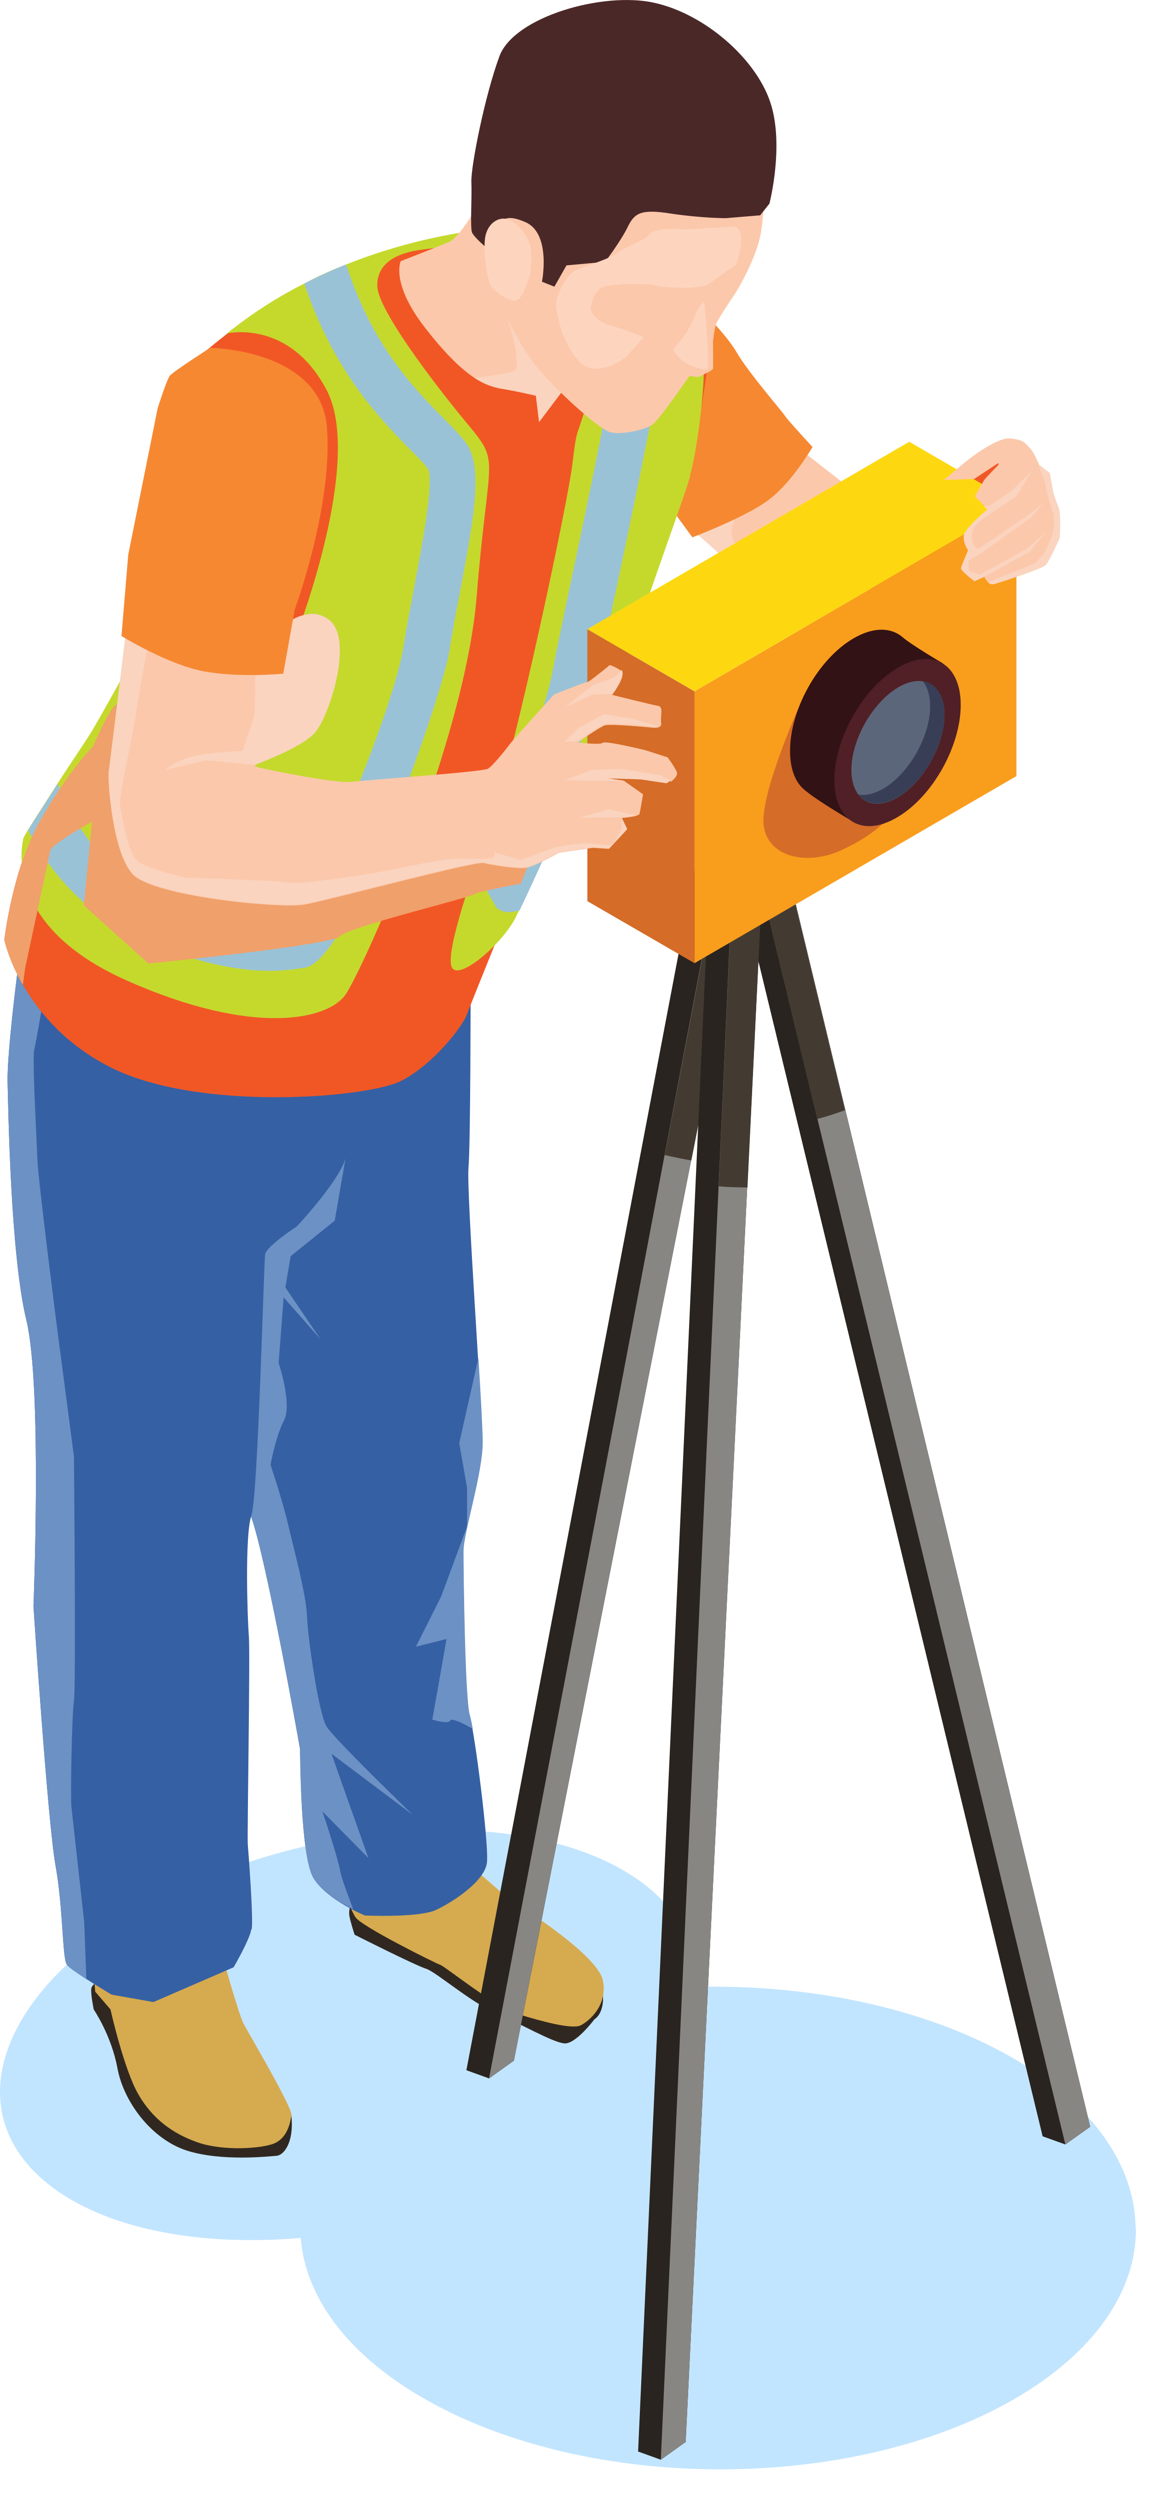
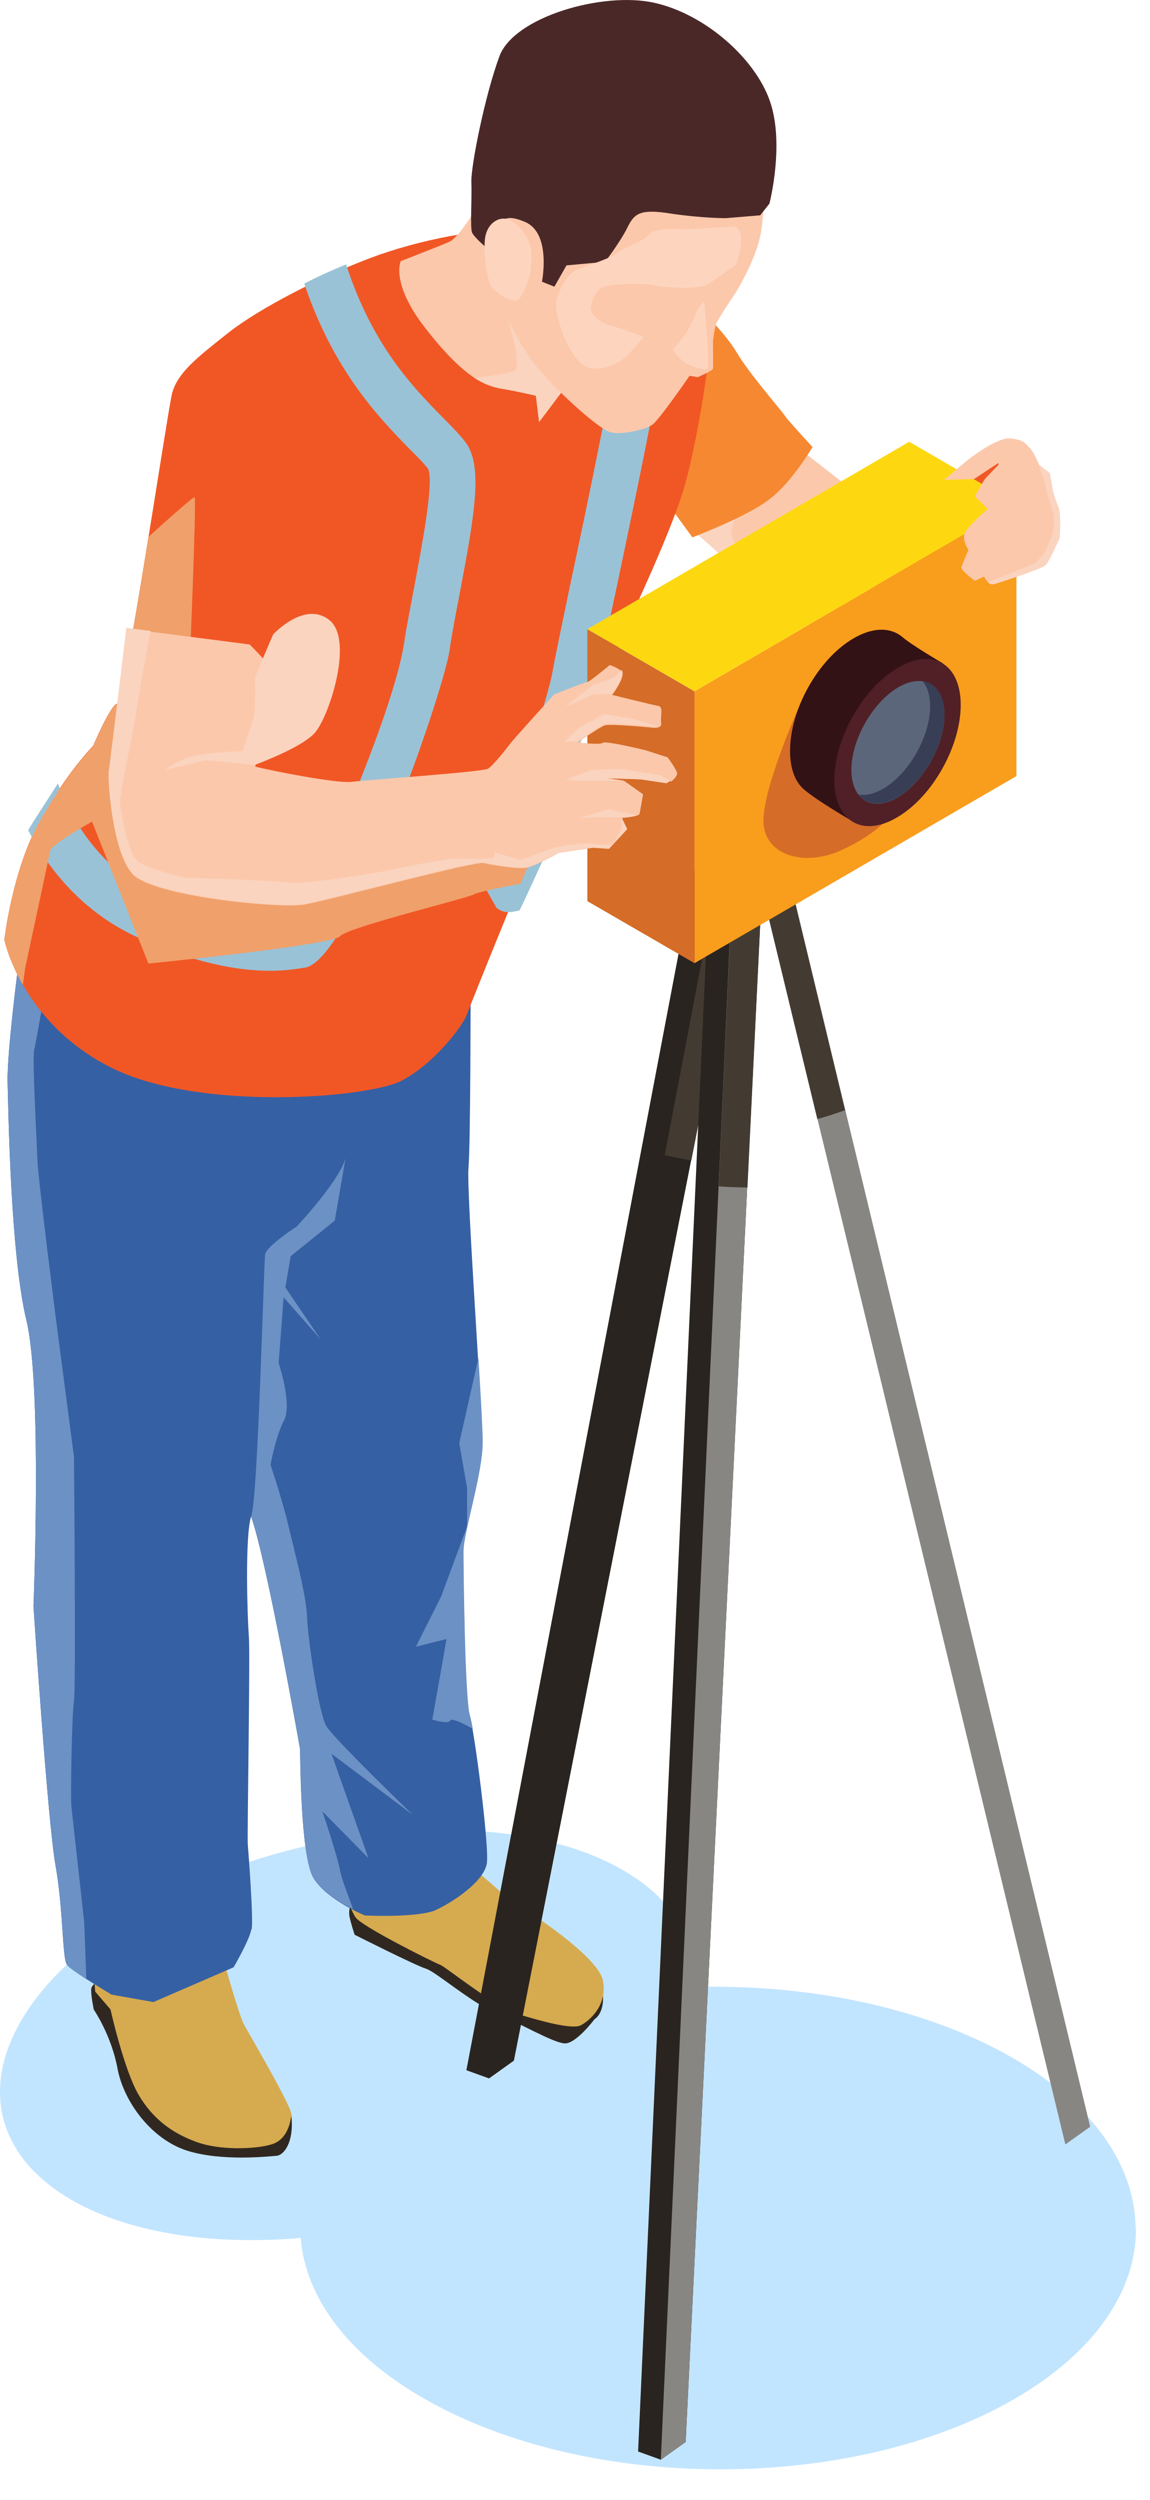
<svg xmlns="http://www.w3.org/2000/svg" viewBox="0 0 18.518 40.242" fill="none">
  <g style="mix-blend-mode:multiply">
    <path d="M18.286 35.859C18.275 34.871 17.612 33.876 16.298 33.122C14.886 32.311 13.012 31.934 11.172 31.985C11.23 31.282 10.887 30.625 10.11 30.151C8.293 29.031 4.79 29.294 2.299 30.734C-0.198 32.174 -0.747 34.248 1.076 35.368C2.007 35.939 3.385 36.151 4.842 36.025C4.916 36.962 5.573 37.887 6.813 38.602C9.453 40.127 13.709 40.133 16.332 38.619C17.635 37.865 18.292 36.876 18.292 35.888C18.292 35.882 18.292 35.871 18.292 35.865L18.286 35.859Z" fill="#C2E5FF" />
  </g>
  <path d="M5.676 30.533C5.676 30.533 5.608 30.733 5.625 30.836C5.642 30.938 5.71 31.144 5.71 31.144C5.71 31.144 6.693 31.641 6.865 31.693C7.03 31.75 7.573 32.224 7.956 32.39C8.339 32.555 8.904 32.881 9.087 32.893C9.27 32.91 9.573 32.504 9.573 32.504C9.573 32.504 9.727 32.424 9.71 32.115C9.693 31.807 8.087 31.31 8.087 31.31L5.676 30.521V30.533Z" fill="#302820" />
  <path d="M7.55 30.031C7.602 30.031 8.207 30.603 8.322 30.66C8.436 30.717 9.641 31.488 9.71 31.888C9.784 32.283 9.487 32.534 9.35 32.603C9.213 32.671 8.727 32.54 8.356 32.426C7.984 32.317 7.184 31.666 7.093 31.631C7.002 31.597 5.813 31.008 5.722 30.86C5.63 30.717 5.459 30.226 5.459 30.226L7.544 30.031H7.55Z" fill="#D6AA4F" />
  <path d="M7.578 15.881C7.578 15.881 7.578 18.407 7.544 18.796C7.509 19.184 7.767 22.709 7.767 23.207C7.767 23.704 7.458 24.669 7.458 24.972C7.458 25.275 7.481 27.366 7.561 27.612C7.641 27.858 7.875 29.686 7.841 29.983C7.807 30.28 7.298 30.617 7.012 30.749C6.721 30.874 5.875 30.834 5.875 30.834C5.875 30.834 5.275 30.589 5.053 30.24C4.83 29.892 4.841 28.206 4.83 28.149C4.824 28.092 4.293 25.109 4.041 24.406C3.79 23.704 3.767 21.321 3.767 21.321C3.767 21.321 3.23 18.121 3.298 17.607C3.367 17.093 4.041 15.693 4.344 15.607C4.647 15.516 7.578 15.881 7.578 15.881Z" fill="#3560A4" />
  <g style="mix-blend-mode:multiply">
    <path d="M4.041 24.403C4.293 25.106 4.818 28.094 4.83 28.146C4.835 28.203 4.83 29.894 5.053 30.237C5.195 30.454 5.487 30.637 5.687 30.734C5.601 30.494 5.51 30.271 5.481 30.134C5.435 29.871 5.19 29.157 5.19 29.157L5.933 29.911L5.493 28.671L5.338 28.231L6.647 29.214C6.647 29.214 5.378 27.991 5.258 27.791C5.133 27.591 4.955 26.363 4.944 26.02C4.933 25.677 4.727 24.912 4.635 24.523C4.544 24.135 4.356 23.58 4.356 23.58C4.356 23.58 4.436 23.129 4.573 22.866C4.71 22.603 4.487 21.941 4.487 21.941L4.567 20.884L5.161 21.558L4.595 20.724L4.681 20.221L5.39 19.649L5.561 18.661C5.561 18.661 4.95 17.17 4.058 15.89C3.738 16.352 3.361 17.215 3.304 17.592C3.236 18.107 3.773 21.306 3.773 21.306C3.773 21.306 3.796 23.683 4.047 24.392L4.041 24.403Z" fill="#6C91C4" />
  </g>
  <path d="M1.698 31.818C1.698 31.818 1.481 31.921 1.47 32.012C1.458 32.104 1.51 32.349 1.51 32.349C1.51 32.349 1.796 32.766 1.893 33.303C1.996 33.841 2.441 34.435 3.007 34.618C3.573 34.8 4.35 34.709 4.452 34.703C4.561 34.697 4.738 34.503 4.692 34.058C4.081 33.738 2.738 32.652 2.738 32.652L1.698 31.824V31.818Z" fill="#302820" />
  <path d="M3.607 31.574C3.607 31.574 3.847 32.437 3.927 32.586C4.007 32.734 4.716 33.94 4.693 34.048C4.676 34.163 4.63 34.437 4.379 34.517C4.122 34.597 3.533 34.62 3.156 34.477C2.779 34.34 2.459 34.111 2.23 33.717C1.996 33.317 1.779 32.346 1.779 32.346L1.533 32.06C1.533 32.06 1.465 31.271 1.499 31.197C1.528 31.123 3.613 31.569 3.613 31.569L3.607 31.574Z" fill="#D6AA4F" />
  <path d="M4.047 31.057C4.019 31.228 3.762 31.668 3.762 31.668L2.47 32.228L1.796 32.108C1.796 32.108 1.585 31.982 1.391 31.857C1.242 31.76 1.105 31.668 1.076 31.622C1.002 31.52 1.019 30.72 0.893 30.022C0.768 29.32 0.539 25.857 0.539 25.857C0.539 25.857 0.682 22.315 0.425 21.252C0.168 20.189 0.134 17.846 0.122 17.412C0.111 16.984 0.282 15.584 0.322 15.361C0.334 15.304 0.539 15.155 0.882 15.018C1.859 14.647 3.973 14.418 6.042 16.812C6.042 16.812 5.67 18.298 5.556 18.669C5.436 19.041 4.779 19.743 4.779 19.743C4.779 19.743 4.299 20.052 4.27 20.189C4.247 20.326 4.156 24.08 4.047 24.4C3.939 24.72 3.985 26.069 4.008 26.354C4.03 26.646 3.979 29.543 3.99 29.691C4.002 29.834 4.082 30.885 4.053 31.057H4.047Z" fill="#3560A4" />
  <g style="mix-blend-mode:multiply">
    <path d="M1.391 31.86C1.242 31.763 1.105 31.671 1.076 31.626C1.002 31.523 1.019 30.723 0.893 30.026C0.768 29.323 0.539 25.861 0.539 25.861C0.539 25.861 0.682 22.318 0.425 21.255C0.168 20.192 0.134 17.85 0.122 17.416C0.111 16.987 0.282 15.587 0.322 15.364C0.334 15.307 0.539 15.159 0.882 15.021C0.785 15.604 0.579 16.798 0.551 16.896C0.516 17.027 0.591 18.335 0.602 18.661C0.613 18.987 0.911 21.312 0.911 21.312L1.191 23.449C1.191 23.449 1.225 27.192 1.191 27.386C1.156 27.581 1.133 28.998 1.151 29.095C1.162 29.192 1.356 30.94 1.356 30.94L1.391 31.871V31.86Z" fill="#6C91C4" />
  </g>
  <g style="mix-blend-mode:multiply">
    <path d="M6.687 26.51L7.19 26.384L7.081 27.007L6.961 27.681C6.961 27.681 7.218 27.761 7.247 27.698C7.275 27.63 7.613 27.83 7.613 27.83C7.595 27.727 7.578 27.653 7.567 27.613C7.487 27.367 7.464 25.276 7.464 24.973C7.464 24.67 7.778 23.704 7.773 23.207C7.773 23.036 7.744 22.499 7.704 21.859L7.395 23.23L7.521 23.95V24.573L7.104 25.698L6.693 26.516L6.687 26.51Z" fill="#6C91C4" />
  </g>
  <path d="M15.664 9.803C15.652 9.917 14.252 10.711 13.961 10.688C13.67 10.665 12.361 9.631 12.304 9.574C12.241 9.517 11.407 8.746 11.173 8.551C10.984 8.397 11.396 7.534 11.556 7.226C11.59 7.157 11.613 7.111 11.613 7.111L12.847 7.203C12.847 7.203 13.453 7.677 13.63 7.814C13.698 7.866 13.995 8.134 14.338 8.46C14.481 8.591 14.63 8.734 14.778 8.877C15.241 9.323 15.67 9.745 15.664 9.803Z" fill="#FCC8AB" />
  <g style="mix-blend-mode:multiply">
    <path d="M16.367 8.816L15.967 9.547C15.967 9.547 15.59 10.278 15.224 10.507C14.858 10.735 14.281 10.85 13.967 10.69C13.675 10.667 12.367 9.633 12.31 9.576C12.247 9.518 11.413 8.747 11.179 8.553C10.99 8.398 11.401 7.536 11.561 7.227C11.676 7.37 11.961 7.844 11.961 7.844C11.961 7.844 11.79 8.444 11.778 8.564C11.773 8.684 11.938 8.936 12.218 9.198C12.493 9.461 13.23 10.073 13.23 10.073L13.584 10.29C13.664 10.341 13.75 10.404 13.835 10.444C13.95 10.49 14.001 10.455 14.138 10.433C14.281 10.41 14.43 10.455 14.573 10.421C14.773 10.37 14.893 10.215 14.967 10.038C15.013 9.93 15.053 9.827 15.098 9.718C15.167 9.558 15.23 9.364 15.133 9.221C15.093 9.164 15.03 9.124 15.007 9.056C14.978 8.987 14.995 8.907 15.018 8.838C15.081 8.644 15.161 8.438 15.281 8.273C15.321 8.21 15.424 8.033 15.492 8.004L16.024 7.776L16.372 8.827L16.367 8.816Z" fill="#FAD4BF" />
  </g>
  <path d="M13.086 7.193C13.086 7.193 12.755 7.759 12.395 8.033C12.041 8.313 11.149 8.65 11.149 8.65L10.841 8.228L10.024 4.742L11.104 4.805C11.104 4.805 11.658 5.319 11.863 5.674C12.069 6.022 12.606 6.633 12.641 6.696C12.675 6.753 13.081 7.193 13.081 7.193H13.086Z" fill="#F68832" />
  <path d="M10.264 9.704C10.264 9.704 10.767 8.624 10.984 7.956C11.201 7.287 11.452 5.71 11.424 5.453C11.395 5.196 11.172 4.847 11.081 4.779C10.984 4.71 8.858 3.824 8.35 3.733C7.841 3.642 6.738 3.859 5.956 4.156C5.173 4.453 4.167 4.967 3.67 5.362C3.173 5.756 2.847 6.007 2.767 6.35C2.687 6.693 2.002 11.31 1.887 11.327C1.779 11.344 1.499 12.007 1.499 12.007C1.499 12.007 1.087 12.418 0.642 13.212C0.196 14.007 0.07 15.126 0.07 15.126C0.07 15.126 0.339 16.441 1.762 17.172C3.184 17.903 5.939 17.675 6.47 17.395C7.001 17.115 7.447 16.515 7.51 16.349C7.573 16.184 8.567 13.698 8.75 13.355C8.933 13.012 10.258 9.693 10.258 9.693L10.264 9.704Z" fill="#F15725" />
-   <path d="M11.116 7.659C10.996 8.071 10.481 9.448 10.241 10.225C10.07 10.762 9.316 12.528 8.796 13.71C8.613 14.11 8.459 14.447 8.362 14.647C8.333 14.705 8.31 14.756 8.293 14.79C8.053 15.236 7.327 15.842 7.265 15.539C7.202 15.236 7.579 14.162 7.939 13.105C8.299 12.048 9.15 8.071 9.219 7.454C9.293 6.837 9.282 7.082 9.453 6.477C9.624 5.871 8.739 4.094 8.436 3.968C8.133 3.848 7.03 3.98 6.71 4.031C6.385 4.088 6.059 4.237 6.076 4.62C6.105 5.002 6.939 6.111 7.505 6.797C8.076 7.482 7.865 7.248 7.676 9.596C7.487 11.945 5.842 15.613 5.562 16.013C5.282 16.413 4.088 16.693 2.042 15.784C-0.003 14.876 0.374 13.545 0.374 13.499C0.374 13.493 0.402 13.442 0.442 13.373C0.539 13.213 0.734 12.916 0.922 12.619C1.156 12.259 1.396 11.905 1.459 11.802C1.602 11.568 2.088 10.688 2.088 10.688C2.088 10.688 3.082 11.385 3.951 11.288C4.819 11.191 4.762 10.248 4.762 10.248C4.762 10.248 5.865 7.431 5.259 6.277C4.653 5.128 3.653 5.368 3.653 5.368C4.053 5.048 4.47 4.78 4.893 4.568C5.116 4.448 5.345 4.345 5.568 4.26C7.316 3.557 8.967 3.591 9.282 3.654C9.704 3.734 11.013 4.642 11.241 5.14C11.47 5.637 11.23 7.248 11.11 7.659H11.116Z" fill="#C5D92D" />
  <path d="M7.487 7.107C7.384 6.976 7.259 6.85 7.116 6.707C6.641 6.222 5.996 5.559 5.573 4.256C5.35 4.347 5.122 4.45 4.899 4.565C5.373 5.97 6.099 6.719 6.584 7.216C6.716 7.347 6.83 7.461 6.893 7.547C6.99 7.759 6.801 8.741 6.681 9.393C6.619 9.724 6.55 10.061 6.504 10.37C6.333 11.473 5.082 14.387 4.704 14.861C4.384 14.907 3.653 14.958 2.465 14.387C1.425 13.89 1.008 12.832 0.933 12.61C0.745 12.907 0.551 13.198 0.453 13.364C0.722 13.884 1.242 14.621 2.145 15.055C3.127 15.518 3.865 15.627 4.344 15.627C4.613 15.627 4.807 15.592 4.916 15.575C5.653 15.449 7.127 11.181 7.236 10.484C7.281 10.181 7.344 9.856 7.407 9.53C7.653 8.233 7.779 7.479 7.487 7.107Z" fill="#9AC2D6" />
  <path d="M9.898 9.598C9.767 10.227 9.658 10.729 9.624 10.929C9.544 11.404 9.138 12.609 8.836 13.489C8.807 13.569 8.778 13.649 8.756 13.735C8.773 13.729 8.784 13.723 8.801 13.718C8.618 14.118 8.464 14.455 8.367 14.655C8.293 14.672 8.241 14.683 8.196 14.683C8.098 14.683 8.053 14.655 7.996 14.615L7.818 14.301C7.818 14.203 7.83 14.169 8.138 13.261C8.413 12.449 8.824 11.226 8.898 10.809C8.933 10.604 9.041 10.095 9.173 9.455C9.435 8.227 9.973 5.673 9.955 5.336L10.692 5.267C10.727 5.615 10.447 6.998 9.898 9.604V9.598Z" fill="#9AC2D6" />
  <path d="M16.372 8.809V8.82L15.966 9.551C15.966 9.551 15.589 10.283 15.223 10.511C14.858 10.74 14.281 10.854 13.966 10.694C13.732 10.574 13.623 10.42 13.578 10.288C13.561 10.243 13.555 10.203 13.549 10.163C13.532 10.008 13.601 9.414 13.669 9.226C13.738 9.037 14.012 8.769 14.098 8.677C14.121 8.654 14.212 8.574 14.343 8.466C14.709 8.151 15.366 7.609 15.418 7.546C15.486 7.466 16.04 7.123 16.04 7.123C16.04 7.123 16.36 7.249 16.6 7.546C16.84 7.843 16.372 8.814 16.372 8.814V8.809Z" fill="#FCC8AB" />
  <g style="mix-blend-mode:multiply">
    <path d="M13.681 9.814C13.681 9.814 13.721 9.409 13.721 9.386C13.721 9.369 13.881 8.843 13.881 8.843L14.138 8.632C14.138 8.632 13.818 8.86 13.812 8.883C13.801 8.906 13.629 9.352 13.629 9.352C13.629 9.352 13.567 9.774 13.567 9.797C13.567 9.814 13.549 10.117 13.549 10.117L13.687 9.809L13.681 9.814Z" fill="#FAD4BF" />
  </g>
  <path d="M15.755 9.015L14.001 9.592L14.292 7.952L16.081 7.455L15.755 9.015Z" fill="#F15725" />
  <path d="M12.355 12.378L12.344 12.51L8.275 33.171L7.875 33.457L7.51 33.325L11.492 12.378H12.355Z" fill="#29241F" />
-   <path d="M12.344 12.51L12.298 12.755L12.269 12.887L12.115 13.681L11.726 15.658L11.452 17.052L10.407 22.343L8.275 33.171L7.875 33.456L10.007 22.263L11.001 17.012L11.858 12.51H12.344Z" fill="#888683" />
  <path d="M12.178 13.372L11.132 18.68C10.995 18.657 10.835 18.623 10.704 18.594L11.704 13.343C11.852 13.36 12.029 13.36 12.184 13.366L12.178 13.372Z" fill="#433B32" />
  <path d="M12.355 12.625L12.344 12.757L11.041 39.309L10.641 39.595L10.275 39.463L11.492 12.625H12.355Z" fill="#29241F" />
  <path d="M12.344 12.756L12.338 12.888L12.269 14.316L12.132 17.065L11.869 22.476L11.041 39.309L10.641 39.594L11.418 22.459L11.664 17.065L11.727 15.659L11.858 12.756H12.344Z" fill="#888683" />
-   <path d="M12.424 12.756L12.413 12.888L17.555 34.235L17.155 34.52L16.789 34.389L11.555 12.756H12.424Z" fill="#29241F" />
  <path d="M17.555 34.235L17.155 34.52L14.178 22.201L12.921 17.013L12.27 14.316L12.115 13.682L11.921 12.888H12.412L13.39 16.95L14.624 22.07L17.555 34.235Z" fill="#888683" />
  <path d="M12.299 13.704L12.036 19.115C11.887 19.115 11.721 19.109 11.573 19.097L11.819 13.686C11.973 13.686 12.144 13.709 12.304 13.704H12.299Z" fill="#433B32" />
  <path d="M13.612 17.87C13.464 17.922 13.315 17.973 13.161 18.013L11.921 12.888C12.081 12.871 12.252 12.916 12.407 12.888L13.607 17.87H13.612Z" fill="#433B32" />
  <path d="M16.367 8.111V12.493L11.184 15.504V11.128L16.367 8.111Z" fill="#F99D1C" />
  <path d="M12.898 11.304C12.898 11.304 12.23 12.784 12.298 13.293C12.367 13.801 12.995 13.939 13.544 13.687C14.092 13.436 14.407 13.144 14.561 12.756C14.71 12.367 14.27 11.213 14.27 11.213L12.904 11.31L12.898 11.304Z" fill="#D56C27" />
  <path d="M11.184 11.129V15.505L9.458 14.506V10.129L11.184 11.129Z" fill="#D56C27" />
  <path d="M11.184 11.128L16.366 8.111L14.641 7.111L9.458 10.128L11.184 11.128Z" fill="#FDD811" />
  <g style="mix-blend-mode:multiply">
-     <path d="M2.99 12.563C2.973 12.471 3.179 8.043 3.133 8.003C3.122 7.992 2.824 8.249 2.39 8.643C2.179 9.951 1.945 11.329 1.887 11.334C1.779 11.351 1.499 12.014 1.499 12.014C1.499 12.014 1.087 12.426 0.642 13.22C0.196 14.014 0.07 15.134 0.07 15.134C0.07 15.134 0.133 15.448 0.368 15.854C0.39 15.688 0.408 15.568 0.408 15.568C0.408 15.568 0.79 13.797 0.808 13.694C0.825 13.591 1.482 13.226 1.482 13.226L1.35 14.574L2.39 15.511C2.39 15.511 5.361 15.214 5.476 15.071C5.59 14.928 7.51 14.465 7.63 14.397C7.687 14.363 8.041 14.288 8.384 14.225C8.555 13.814 8.698 13.477 8.761 13.368C8.795 13.305 8.864 13.146 8.961 12.923C8.173 12.963 5.07 13.111 4.327 13.003C3.476 12.877 3.013 12.654 2.996 12.563H2.99Z" fill="#F0A06A" />
+     <path d="M2.99 12.563C2.973 12.471 3.179 8.043 3.133 8.003C3.122 7.992 2.824 8.249 2.39 8.643C2.179 9.951 1.945 11.329 1.887 11.334C1.779 11.351 1.499 12.014 1.499 12.014C1.499 12.014 1.087 12.426 0.642 13.22C0.196 14.014 0.07 15.134 0.07 15.134C0.07 15.134 0.133 15.448 0.368 15.854C0.39 15.688 0.408 15.568 0.408 15.568C0.408 15.568 0.79 13.797 0.808 13.694C0.825 13.591 1.482 13.226 1.482 13.226L2.39 15.511C2.39 15.511 5.361 15.214 5.476 15.071C5.59 14.928 7.51 14.465 7.63 14.397C7.687 14.363 8.041 14.288 8.384 14.225C8.555 13.814 8.698 13.477 8.761 13.368C8.795 13.305 8.864 13.146 8.961 12.923C8.173 12.963 5.07 13.111 4.327 13.003C3.476 12.877 3.013 12.654 2.996 12.563H2.99Z" fill="#F0A06A" />
  </g>
  <path d="M9.858 5.679C9.858 5.679 9.807 5.718 9.744 5.77C9.533 5.924 9.116 6.216 9.116 6.216L8.681 6.793L8.63 6.37C8.63 6.37 8.373 6.307 8.07 6.256C7.938 6.233 7.801 6.187 7.641 6.084C7.436 5.947 7.19 5.718 6.864 5.301C6.281 4.564 6.453 4.204 6.453 4.204C6.453 4.204 7.116 3.947 7.241 3.89C7.367 3.833 7.67 3.393 7.693 3.256C7.716 3.119 8.344 2.747 8.344 2.747C8.344 2.747 9.858 4.193 10.081 4.421C10.304 4.65 9.881 5.656 9.858 5.684V5.679Z" fill="#FCC8AB" />
  <g style="mix-blend-mode:multiply">
    <path d="M9.744 5.77C9.532 5.924 9.115 6.216 9.115 6.216L8.681 6.793L8.629 6.37C8.629 6.37 8.372 6.307 8.069 6.256C7.938 6.233 7.801 6.187 7.641 6.084L7.83 6.061C7.83 6.061 8.247 5.999 8.292 5.964C8.338 5.924 8.315 5.793 8.309 5.684C8.309 5.576 8.178 5.136 8.178 5.136C8.178 5.136 9.395 5.559 9.738 5.77H9.744Z" fill="#FAD4BF" />
  </g>
  <path d="M12.327 2.324C12.327 2.324 12.327 3.329 12.253 3.747C12.178 4.164 11.887 4.644 11.864 4.684C11.841 4.724 11.555 5.135 11.527 5.232C11.498 5.329 11.481 5.495 11.481 5.495C11.481 5.495 11.487 5.906 11.481 5.935C11.481 5.964 11.235 6.072 11.235 6.072L11.104 6.049C11.104 6.049 10.624 6.746 10.51 6.832C10.396 6.918 10.036 6.998 9.847 6.963C9.658 6.929 8.996 6.312 8.71 5.986C8.419 5.661 8.179 5.141 8.179 5.141C8.179 5.141 7.893 4.187 7.819 3.987C7.744 3.787 7.681 3.289 7.681 3.289C7.681 3.289 8.161 1.392 9.001 1.141C9.841 0.89 11.961 1.867 11.961 1.867L12.327 2.324Z" fill="#FCC8AB" />
  <path d="M10.795 12.568C10.761 12.591 10.732 12.608 10.732 12.608L10.315 12.546L9.767 12.528L10.047 12.568L10.355 12.786C10.355 12.786 10.31 13.054 10.298 13.1C10.298 13.111 10.275 13.123 10.241 13.134C10.155 13.157 10.013 13.168 10.013 13.168L10.098 13.351L9.807 13.665L9.544 13.648L9.001 13.728C9.001 13.728 8.624 13.94 8.487 13.968C8.35 13.997 7.933 13.928 7.79 13.894C7.641 13.86 5.293 14.494 4.899 14.563C4.504 14.631 2.476 14.431 2.139 14.077C1.802 13.723 1.733 12.523 1.75 12.431C1.767 12.334 2.036 10.117 2.036 10.117L2.425 10.169L4.019 10.374C4.019 10.374 4.453 10.803 4.436 10.871C4.419 10.934 4.264 11.568 4.11 12.34C4.35 12.403 5.419 12.614 5.653 12.586C5.893 12.557 7.778 12.426 7.858 12.374C7.938 12.328 8.167 12.037 8.213 11.974C8.258 11.911 8.921 11.18 8.921 11.18C8.921 11.18 9.43 10.974 9.458 10.98C9.487 10.98 9.818 10.706 9.818 10.706C9.818 10.706 9.921 10.734 10.007 10.803C10.087 10.871 9.881 11.157 9.858 11.186C9.858 11.186 10.515 11.351 10.601 11.363C10.687 11.38 10.63 11.529 10.647 11.637C10.653 11.683 10.63 11.7 10.595 11.711C10.55 11.723 10.481 11.711 10.481 11.711C10.481 11.711 9.824 11.648 9.738 11.677C9.653 11.706 9.304 11.951 9.304 11.951C9.304 11.951 9.67 11.997 9.704 11.957C9.738 11.917 10.395 12.077 10.395 12.077L10.75 12.191C10.75 12.191 10.858 12.334 10.898 12.426C10.921 12.483 10.852 12.546 10.801 12.586L10.795 12.568Z" fill="#FCC8AB" />
  <path d="M11.687 3.512C11.687 3.512 11.293 3.512 10.801 3.438C10.304 3.358 10.213 3.438 10.104 3.661C9.996 3.883 9.744 4.215 9.744 4.215L9.122 4.272L8.927 4.615L8.727 4.535C8.727 4.535 8.882 3.758 8.459 3.575C8.036 3.392 8.07 3.643 8.013 3.729C7.956 3.815 7.824 3.98 7.824 3.98C7.824 3.98 7.642 3.826 7.602 3.746C7.567 3.666 7.602 3.181 7.59 2.923C7.585 2.661 7.807 1.541 8.042 0.906C8.276 0.272 9.704 -0.139 10.533 0.044C11.356 0.226 12.167 0.946 12.401 1.638C12.636 2.329 12.39 3.278 12.39 3.278L12.241 3.466L11.687 3.512Z" fill="#4B2828" />
  <path d="M8.538 4.402C8.538 4.402 8.43 4.813 8.31 4.836C8.19 4.859 7.978 4.699 7.916 4.619C7.853 4.539 7.773 4.065 7.813 3.819C7.853 3.579 8.053 3.471 8.201 3.539C8.35 3.608 8.533 3.836 8.55 4.014C8.567 4.196 8.538 4.396 8.538 4.396V4.402Z" fill="#FDD5BF" />
  <path d="M11.806 3.648L11.058 3.694C11.058 3.694 10.555 3.648 10.463 3.768C10.372 3.888 10.063 3.968 9.949 4.065C9.829 4.168 9.384 4.294 9.252 4.362C9.121 4.431 8.961 4.745 8.955 4.888C8.949 5.031 9.058 5.534 9.332 5.825C9.612 6.111 10.075 5.751 10.075 5.751L10.366 5.425C10.366 5.425 9.909 5.254 9.835 5.242C9.761 5.231 9.486 5.094 9.515 4.94C9.544 4.785 9.601 4.665 9.709 4.62C9.818 4.574 10.326 4.545 10.566 4.597C10.806 4.648 11.315 4.648 11.418 4.568C11.521 4.488 11.852 4.26 11.852 4.26C11.852 4.26 12.063 3.683 11.806 3.643V3.648Z" fill="#FDD5BF" />
  <path d="M11.253 4.947C11.253 4.947 11.144 5.187 11.093 5.29C11.042 5.393 10.836 5.627 10.836 5.627C10.836 5.627 10.944 5.787 11.036 5.839C11.127 5.89 11.362 5.982 11.396 5.924C11.424 5.867 11.373 5.25 11.373 5.25L11.339 4.85L11.253 4.947Z" fill="#FDD5BF" />
  <g style="mix-blend-mode:multiply">
    <path d="M4.39 10.232C4.39 10.232 4.093 10.912 4.104 10.947C4.116 10.987 4.104 11.467 4.093 11.524C4.081 11.587 3.904 12.089 3.904 12.089C3.904 12.089 3.224 12.112 2.973 12.215C2.721 12.324 2.664 12.392 2.664 12.392L3.316 12.238L4.104 12.312C4.104 12.312 4.83 12.049 5.058 11.809C5.287 11.575 5.704 10.318 5.31 9.987C4.91 9.655 4.396 10.215 4.396 10.215L4.39 10.232Z" fill="#FAD4BF" />
  </g>
  <g style="mix-blend-mode:multiply">
    <path d="M9.567 11.173L9.099 11.379L9.567 11.013C9.567 11.013 9.876 10.945 9.938 10.865C9.956 10.842 9.978 10.813 10.007 10.785C10.087 10.853 9.881 11.139 9.858 11.168L9.567 11.179V11.173Z" fill="#FAD4BF" />
  </g>
  <g style="mix-blend-mode:multiply">
    <path d="M10.007 13.34V13.157L10.098 13.34L9.807 13.654L9.544 13.637L9.001 13.717C9.001 13.717 8.624 13.928 8.487 13.957C8.35 13.985 7.933 13.917 7.79 13.882C7.641 13.848 5.293 14.482 4.899 14.551C4.504 14.62 2.476 14.42 2.139 14.065C1.802 13.711 1.733 12.511 1.75 12.42C1.767 12.323 2.036 10.106 2.036 10.106L2.425 10.157C2.373 10.426 2.207 11.34 2.19 11.488C2.173 11.66 1.916 12.803 1.933 12.94C1.95 13.077 2.053 13.688 2.19 13.837C2.327 13.985 2.985 14.128 2.985 14.128C2.985 14.128 4.464 14.174 4.664 14.208C4.864 14.242 5.984 14.065 6.236 14.014C6.487 13.962 7.184 13.814 7.396 13.82C7.607 13.831 7.927 13.831 7.95 13.802C7.973 13.774 7.961 13.722 7.961 13.722L8.384 13.842L8.944 13.637C8.944 13.637 9.355 13.557 9.55 13.58C9.738 13.608 9.87 13.597 9.87 13.597L10.007 13.345V13.34Z" fill="#FAD4BF" />
  </g>
  <g style="mix-blend-mode:multiply">
    <path d="M10.241 13.124C10.156 13.147 10.013 13.158 10.013 13.158H9.538L9.316 13.169L9.801 13.027L10.241 13.124Z" fill="#FAD4BF" />
  </g>
  <g style="mix-blend-mode:multiply">
    <path d="M9.721 11.495L10.178 11.569C10.178 11.569 10.413 11.643 10.595 11.689C10.55 11.7 10.481 11.689 10.481 11.689C10.481 11.689 9.824 11.626 9.738 11.655C9.653 11.683 9.304 11.929 9.304 11.929L9.093 11.94C9.093 11.94 9.281 11.74 9.327 11.712C9.373 11.689 9.721 11.495 9.721 11.495Z" fill="#FAD4BF" />
  </g>
  <g style="mix-blend-mode:multiply">
    <path d="M10.796 12.567C10.761 12.59 10.733 12.607 10.733 12.607L10.316 12.544L9.767 12.527L10.047 12.567H9.373L9.104 12.555L9.527 12.395L9.99 12.378L10.63 12.475L10.79 12.567H10.796Z" fill="#FAD4BF" />
  </g>
-   <path d="M4.562 10.844C4.562 10.844 3.882 10.913 3.299 10.81C2.716 10.707 1.956 10.238 1.956 10.238L2.065 8.93L2.539 6.57C2.539 6.57 2.682 6.119 2.733 6.05C2.785 5.982 3.385 5.599 3.385 5.599C3.385 5.599 5.167 5.622 5.265 6.884C5.362 8.147 4.745 9.816 4.745 9.816L4.562 10.838V10.844Z" fill="#F68832" />
  <path d="M17.069 8.647C17.069 8.647 16.892 9.047 16.835 9.098C16.778 9.155 16.115 9.372 16.012 9.401C15.972 9.412 15.938 9.401 15.909 9.372C15.869 9.332 15.847 9.281 15.847 9.281L15.698 9.35C15.698 9.35 15.475 9.184 15.481 9.138C15.487 9.092 15.595 8.852 15.595 8.852C15.595 8.852 15.504 8.721 15.527 8.607C15.549 8.493 15.904 8.195 15.904 8.195L15.847 8.138L15.698 7.99C15.698 7.99 15.807 7.801 15.841 7.738C15.881 7.675 16.172 7.39 16.172 7.39L15.687 7.71L15.201 7.727L15.567 7.418C15.567 7.418 16.041 7.035 16.269 7.058C16.492 7.081 16.504 7.133 16.584 7.213C16.641 7.27 16.692 7.395 16.721 7.453C16.726 7.475 16.732 7.487 16.732 7.487L16.904 7.618L16.961 7.933C16.961 7.933 17.006 8.081 17.046 8.173C17.086 8.258 17.064 8.652 17.064 8.652L17.069 8.647Z" fill="#FCC8AB" />
  <g style="mix-blend-mode:multiply">
-     <path d="M16.612 8.866L15.841 9.289L15.692 9.357C15.692 9.357 15.469 9.192 15.475 9.146C15.481 9.1 15.589 8.86 15.589 8.86C15.589 8.86 15.498 8.729 15.521 8.614C15.543 8.5 15.898 8.203 15.898 8.203L15.841 8.146H15.926C15.926 8.146 16.246 7.929 16.269 7.917C16.292 7.9 16.595 7.603 16.612 7.586L16.361 7.997C16.361 7.997 16.046 8.203 15.846 8.34C15.646 8.477 15.624 8.586 15.669 8.734C15.715 8.883 15.789 8.814 15.789 8.814L16.526 8.312L16.795 8.106L16.612 8.323L15.806 8.9L15.601 9.026C15.601 9.026 15.589 9.157 15.606 9.18C15.623 9.203 15.778 9.249 15.778 9.249C15.778 9.249 16.572 8.82 16.578 8.797C16.589 8.78 16.818 8.586 16.846 8.563L16.595 8.866H16.612Z" fill="#FAD4BF" />
-   </g>
+     </g>
  <g style="mix-blend-mode:multiply">
    <path d="M17.069 8.647C17.069 8.647 16.892 9.047 16.835 9.098C16.777 9.155 16.115 9.373 16.012 9.401C15.972 9.413 15.937 9.401 15.909 9.373L16.675 9.064L16.817 8.904C16.817 8.904 16.943 8.63 16.955 8.584C16.96 8.538 16.989 8.321 16.955 8.247C16.926 8.173 16.892 8.036 16.869 7.967C16.846 7.898 16.829 7.744 16.795 7.687C16.766 7.63 16.72 7.447 16.72 7.447L16.732 7.481L16.903 7.613L16.96 7.927C16.96 7.927 17.006 8.076 17.046 8.167C17.086 8.253 17.063 8.647 17.063 8.647H17.069Z" fill="#FAD4BF" />
  </g>
  <path d="M12.722 12.09C12.722 12.37 12.802 12.581 12.939 12.701C13.127 12.873 13.739 13.227 13.739 13.227L15.184 10.679C15.184 10.679 14.676 10.382 14.533 10.256C14.344 10.096 14.059 10.09 13.739 10.279C13.173 10.61 12.722 11.421 12.722 12.084V12.09Z" fill="#331215" />
  <path d="M13.436 12.558C13.436 13.221 13.893 13.49 14.453 13.153C15.018 12.821 15.47 12.01 15.47 11.347C15.47 10.684 15.013 10.416 14.453 10.753C13.887 11.084 13.436 11.896 13.436 12.558Z" fill="#502026" />
  <path d="M13.71 12.393C13.71 12.879 14.048 13.079 14.459 12.833C14.87 12.587 15.208 11.993 15.208 11.507C15.208 11.022 14.87 10.822 14.459 11.067C14.048 11.313 13.71 11.907 13.71 12.393Z" fill="#5C667B" />
  <path d="M14.864 10.972C14.933 11.063 14.978 11.195 14.978 11.366C14.978 11.852 14.641 12.446 14.23 12.692C14.081 12.777 13.944 12.812 13.824 12.789C13.956 12.96 14.19 12.989 14.459 12.829C14.87 12.583 15.207 11.989 15.207 11.503C15.207 11.189 15.07 11 14.864 10.966V10.972Z" fill="#373E56" />
</svg>